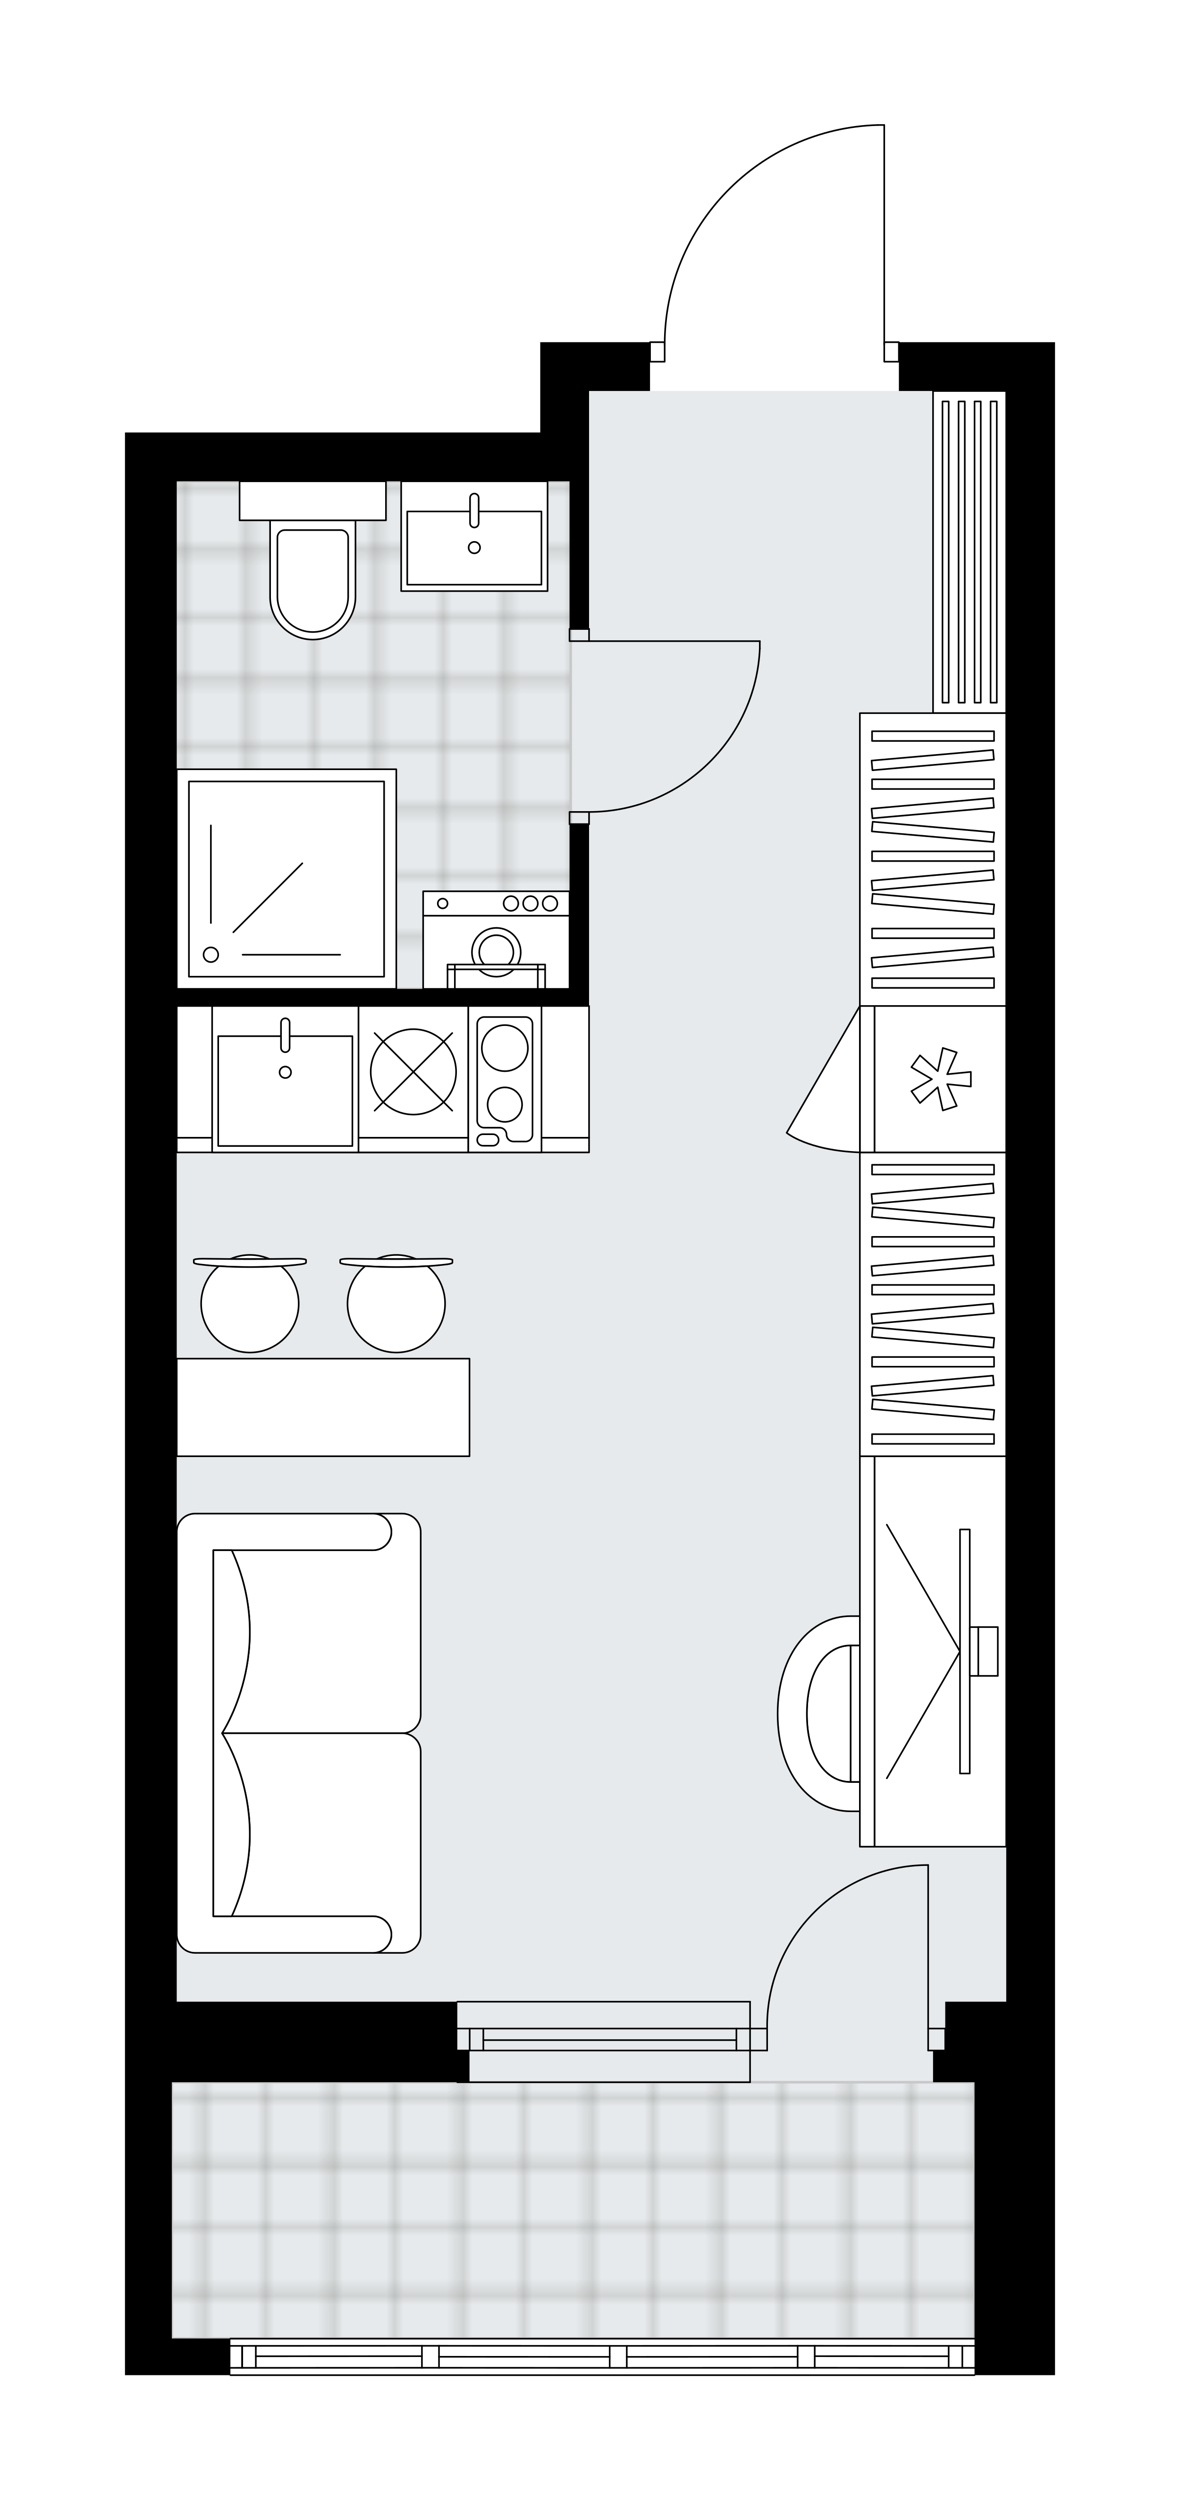
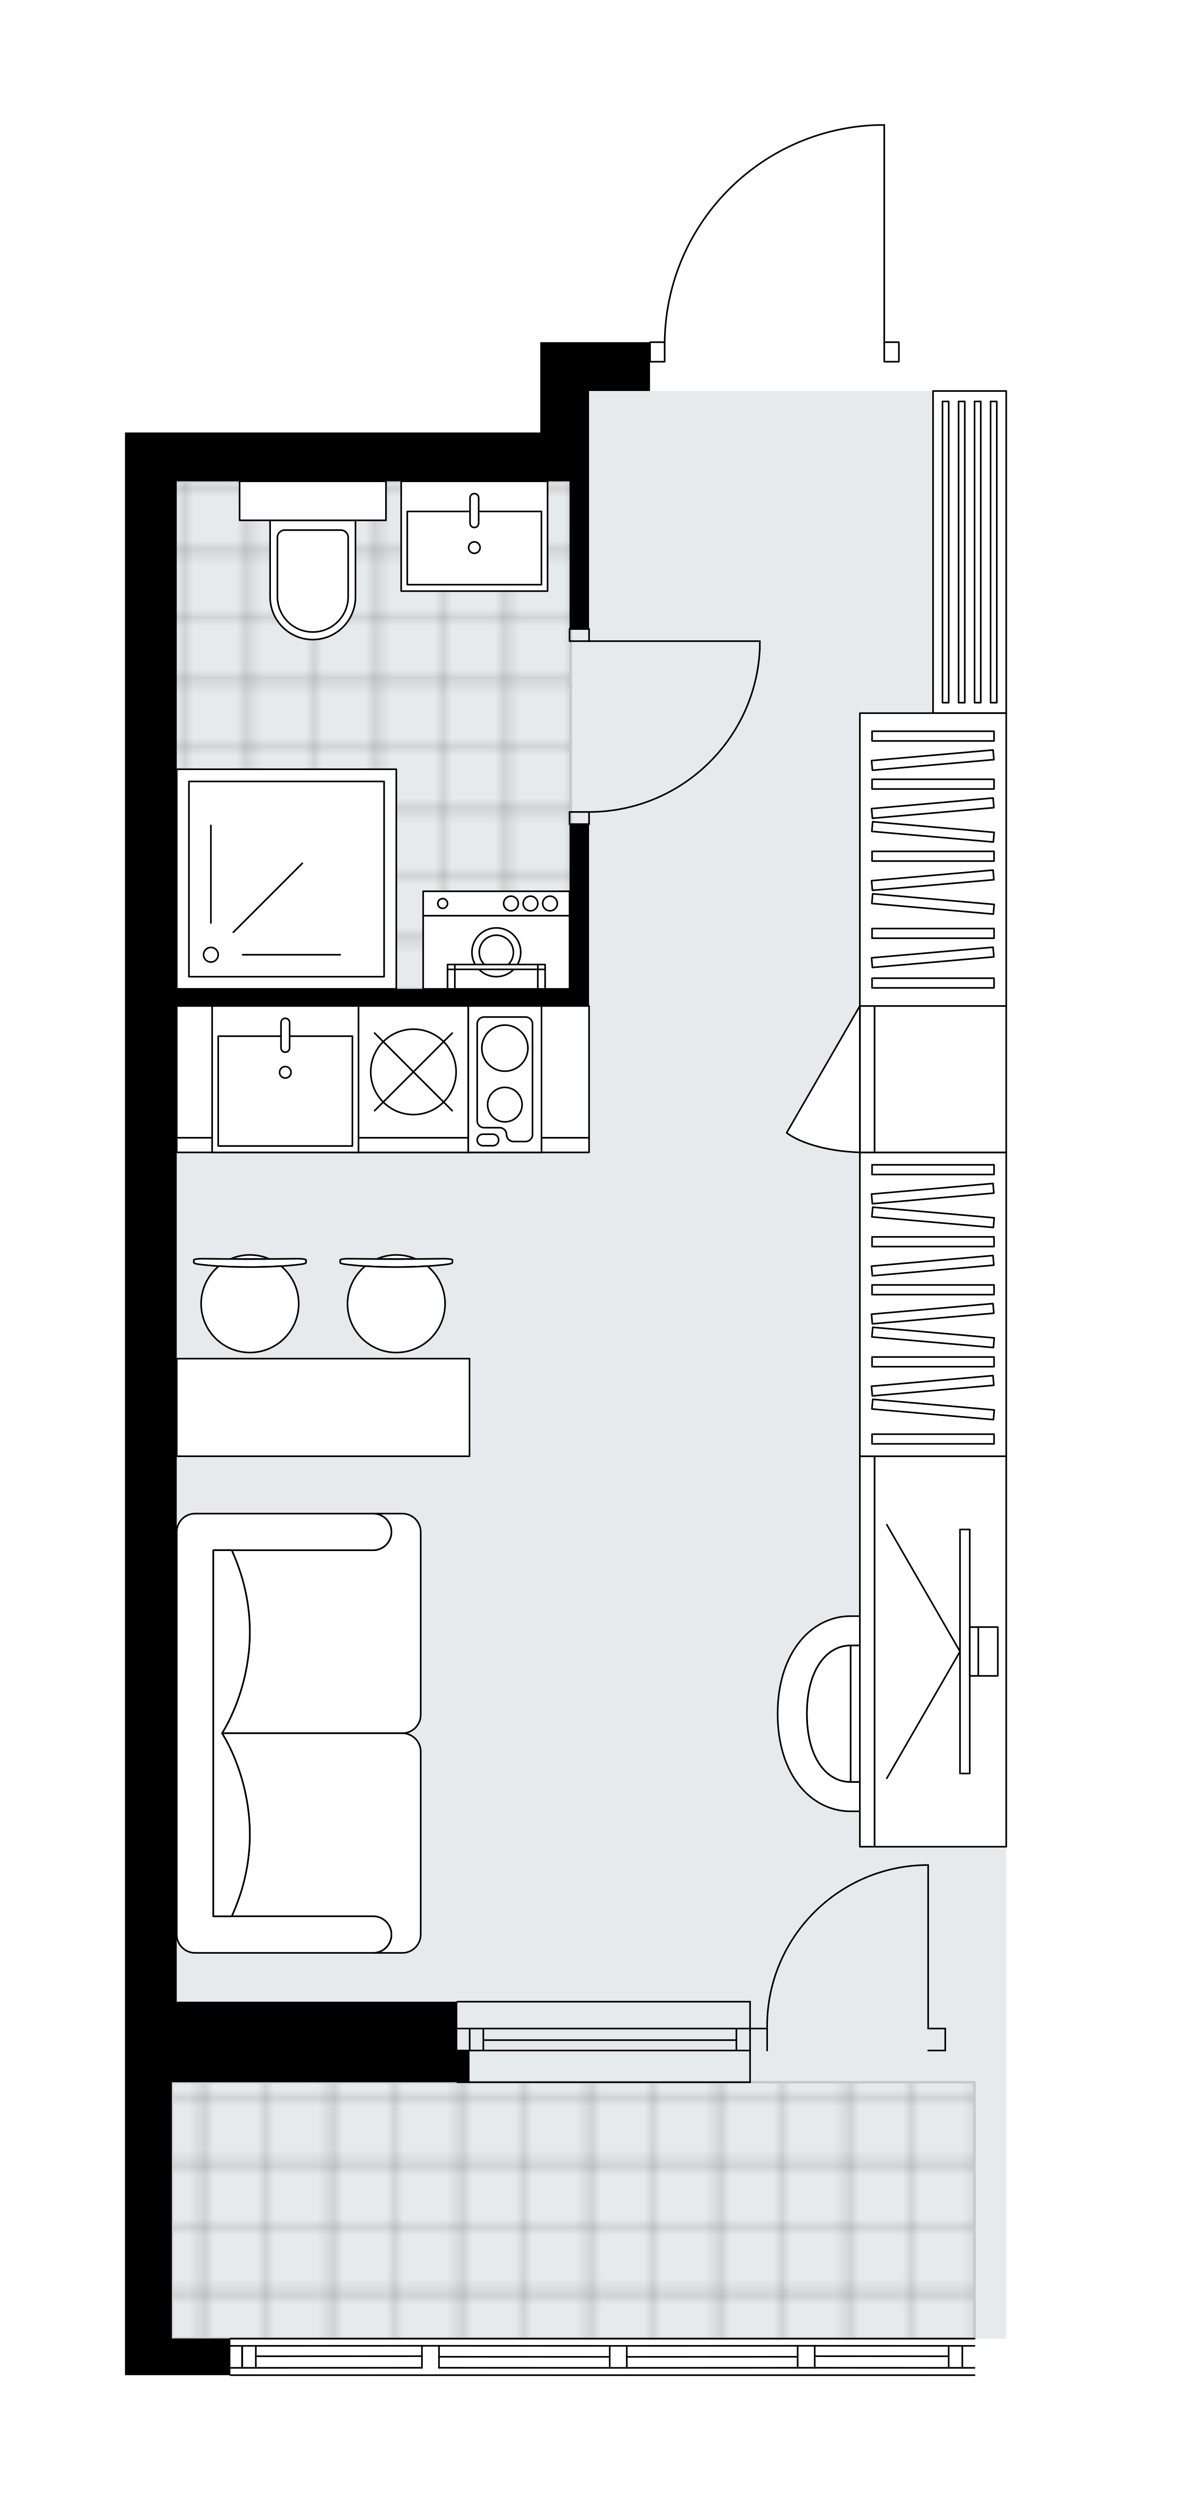
<svg xmlns="http://www.w3.org/2000/svg" xmlns:xlink="http://www.w3.org/1999/xlink" height="2000px" id="Layer_1" style="enable-background:new 0 0 944.22 2000;" version="1.1" viewBox="0 0 944.22 2000" width="944.22px" x="0px" y="0px" xml:space="preserve">
  <style type="text/css">
	.st0{fill:none;}
	.st1{opacity:0.25;fill:none;stroke:#12100B;stroke-width:0.4;stroke-miterlimit:10;}
	.st2{fill:#FFFFFF;}
	.st3{fill:#E7EAEC;}
	.st4{fill:url(#SVGID_1_);stroke:#C8C8C8;stroke-width:2;stroke-linecap:round;stroke-linejoin:round;stroke-miterlimit:10;}
	
		.st5{fill:url(#SVGID_00000121269320401613334170000002169980995677273995_);stroke:#C8C8C8;stroke-width:2;stroke-linecap:round;stroke-linejoin:round;stroke-miterlimit:10;}
	.st6{fill:none;stroke:#000000;stroke-width:1.3;stroke-linecap:round;stroke-linejoin:round;stroke-miterlimit:10;}
	.st7{fill:#FFFFFF;stroke:#000000;stroke-width:1.3;stroke-linecap:round;stroke-linejoin:round;stroke-miterlimit:10;}
	.st8{fill:none;stroke:#000000;stroke-width:1.3;stroke-linecap:round;stroke-linejoin:round;}
	.st9{fill:none;stroke:#000000;stroke-width:1.3;stroke-linecap:round;stroke-linejoin:round;stroke-dasharray:9.813,9.813;}
	.st10{fill:none;stroke:#000000;stroke-width:1.3;stroke-linecap:round;stroke-linejoin:round;stroke-dasharray:10.058,10.058;}
	.st11{font-family:'Arial-BoldMT','Arial'; font-weight:bold;}
	.st12{font-size:103.305px;}
	.st13{font-size:86.088px;}
	.st14{font-family: 'ArialMT','Arial';}
	.st15{font-size:40px;}
</style>
  <pattern height="14.57" id="New_Pattern_Swatch_2" patternUnits="userSpaceOnUse" style="overflow:visible;" viewBox="7.49 -22.06 14.57 14.57" width="14.57" x="-909.06" y="1318.17">
    <g>
      <rect class="st0" height="14.57" width="14.57" x="7.49" y="-22.06" />
      <g>
        <rect class="st1" height="7.29" width="7.29" x="14.77" y="-7.49" />
      </g>
      <g>
        <rect class="st1" height="7.29" width="7.29" x="0.2" y="-7.49" />
      </g>
      <g>
        <rect class="st1" height="7.29" width="7.29" x="22.06" y="-14.77" />
      </g>
      <g>
        <rect class="st1" height="7.29" width="7.29" x="7.49" y="-14.77" />
        <rect class="st1" height="7.29" width="7.29" x="14.77" y="-22.06" />
      </g>
      <g>
        <rect class="st1" height="7.29" width="7.29" x="0.2" y="-22.06" />
      </g>
      <g>
        <rect class="st1" height="7.29" width="7.29" x="22.06" y="-29.35" />
      </g>
      <g>
        <rect class="st1" height="7.29" width="7.29" x="7.49" y="-29.35" />
      </g>
    </g>
  </pattern>
  <path class="st2" d="M844.22,273.73v39.04v1288.47v234.27  v39.04V1900h-63.77c0,0,0,0,0,0c0,0.36-0.29,0.65-0.65,0.65H184.37c-0.36,0-0.65-0.29-0.65-0.65c0,0,0,0,0,0H100v-29.35v-204.98  v-25.38v-39.04v-0.01V385.01v-39.04h332.3v-33.19v-39.04h87.2c0-0.36,0.29-0.65,0.65-0.65h11.09  c0.66-45.17,18.28-87.79,49.82-120.27c32.14-33.11,75.24-52.09,121.37-53.46c0,0,0.01,0,0.01,0c0,0,0.01,0,0.01,0h5.12  c0.36,0,0.65,0.29,0.65,0.65v173.08h11.06c0.36,0,0.65,0.29,0.65,0.65H844.22z" id="background" />
  <g id="floor">
    <polygon class="st3" points="471.35,312.77 471.35,385.01 137.51,385.01 137.51,1870.78 805.18,1870.78 805.18,385.01    805.18,312.77  " />
    <pattern id="SVGID_1_" patternTransform="matrix(-3.092070e-10 6.887 6.887 3.092070e-10 42154.156 41000.215)" xlink:href="#New_Pattern_Swatch_2">
	</pattern>
    <polygon class="st4" points="456.7,385.01 456.7,791.07 140.44,791.07 140.44,385.01  " />
    <pattern id="SVGID_00000124867507518311725310000016812384036886671028_" patternTransform="matrix(-6.887 0 0 -6.887 -54963.023 -55926.836)" xlink:href="#New_Pattern_Swatch_2">
	</pattern>
    <rect height="204.98" style="fill:url(#SVGID_00000124867507518311725310000016812384036886671028_);stroke:#C8C8C8;stroke-width:2;stroke-linecap:round;stroke-linejoin:round;stroke-miterlimit:10;" width="642.28" x="137.51" y="1665.67" />
    <g id="LWPOLYLINE_00000075132045321640580040000015929902986532980149_">
      <rect class="st6" height="15.62" width="11.71" x="520.15" y="273.73" />
    </g>
    <g id="LWPOLYLINE_00000134251182877439028640000004008601131699800501_">
      <rect class="st6" height="15.62" width="11.71" x="707.56" y="273.73" />
    </g>
    <g id="LWPOLYLINE_00000068661267231354303770000007420154339173102989_">
      <path class="st6" d="M702.45,100c-95.01,2.81-170.58,80.65-170.58,175.7" />
    </g>
    <g id="LINE_00000167381687179587770310000015006103419225559474_">
      <line class="st6" x1="707.56" x2="707.56" y1="275.7" y2="100" />
    </g>
    <g id="LINE_00000010996643413568819860000006114971453627478145_">
      <line class="st6" x1="707.56" x2="702.45" y1="100" y2="100" />
    </g>
    <g id="LWPOLYLINE_00000090291435447085896000000015455002795981780377_">
      <rect class="st6" height="9.76" width="15.62" x="455.73" y="503.12" />
    </g>
    <g id="LWPOLYLINE_00000142884871408216060060000001675307270676137149_">
      <rect class="st6" height="9.76" width="15.62" x="455.73" y="649.53" />
    </g>
    <g id="LINE_00000104692255660161547220000009586368259040135817_">
      <line class="st6" x1="471.35" x2="455.73" y1="503.12" y2="503.12" />
    </g>
    <g id="LINE_00000020372705000920837090000015174989558412289447_">
      <line class="st6" x1="471.35" x2="455.73" y1="659.29" y2="659.29" />
    </g>
    <g id="LINE_00000153706936010661893290000016615643581042578352_">
      <line class="st6" x1="471.35" x2="608" y1="512.88" y2="512.88" />
    </g>
    <g id="ARC_00000078756128284087784190000011659643500348722615_">
      <path class="st6" d="M608,518.73c-3.25,73.12-63.46,130.75-136.66,130.8" />
    </g>
    <g id="LINE_00000143606332702064268960000002595135465901827222_">
      <line class="st6" x1="608" x2="608" y1="512.88" y2="518.73" />
    </g>
    <g id="ARC_00000136374591293459956780000015378297178471020680_">
      <path class="st6" d="M742.7,1491.92c-71.17,0.01-128.87,57.71-128.86,128.88c0,0.64,0,1.28,0.01,1.92" />
    </g>
    <g id="LINE_00000001643719838990868600000009543713041215822776_">
      <line class="st6" x1="742.7" x2="742.7" y1="1622.72" y2="1491.92" />
    </g>
    <g id="LINE_00000029742743798401712250000007509491940709013938_">
      <line class="st6" x1="600.19" x2="613.86" y1="1622.72" y2="1622.72" />
    </g>
    <g id="LINE_00000017474936705541382740000003270472148039930287_">
      <line class="st6" x1="613.86" x2="613.86" y1="1622.72" y2="1640.29" />
    </g>
    <g id="LINE_00000021834152119726176990000001901207232189563290_">
-       <line class="st6" x1="613.86" x2="600.19" y1="1640.29" y2="1640.29" />
-     </g>
+       </g>
    <g id="LINE_00000096042615774841101150000014434859302665394619_">
      <line class="st6" x1="756.37" x2="742.7" y1="1640.29" y2="1640.29" />
    </g>
    <g id="LINE_00000016793579350349110140000011907448607722144949_">
-       <line class="st6" x1="742.7" x2="742.7" y1="1640.29" y2="1622.72" />
-     </g>
+       </g>
    <g id="LINE_00000005956199695788873940000009858230458971738283_">
      <line class="st6" x1="742.7" x2="756.37" y1="1622.72" y2="1622.72" />
    </g>
    <g id="LINE_00000140706472698957238510000000927620042996997302_">
      <line class="st6" x1="756.37" x2="756.37" y1="1640.29" y2="1622.72" />
    </g>
    <g id="LINE_00000108304750611667509240000010804610720355137205_">
      <line class="st6" x1="184.37" x2="779.8" y1="1870.78" y2="1870.78" />
    </g>
    <g id="LINE_00000130634268321006622090000004098938740807092149_">
      <line class="st6" x1="193.78" x2="193.78" y1="1876.57" y2="1894.14" />
    </g>
    <g id="LINE_00000036951436057579233980000009045046927227949212_">
      <line class="st6" x1="770.04" x2="770.04" y1="1876.57" y2="1894.14" />
    </g>
    <g id="LINE_00000093159230325133672620000011951340856912079775_">
      <line class="st6" x1="337.62" x2="204.71" y1="1884.8" y2="1884.87" />
    </g>
    <g id="LINE_00000098199472055885101330000003689734978278030768_">
      <line class="st6" x1="759.1" x2="651.93" y1="1884.87" y2="1884.8" />
    </g>
    <g id="LINE_00000005237139009332267780000000747994160526228394_">
      <line class="st6" x1="759.1" x2="759.1" y1="1894.14" y2="1876.57" />
    </g>
    <g id="LINE_00000129168134088675419160000009513401963730094238_">
      <line class="st6" x1="193.78" x2="193.78" y1="1876.57" y2="1894.14" />
    </g>
    <g id="LINE_00000065757694673576973730000016478663507391682730_">
      <line class="st6" x1="204.71" x2="204.71" y1="1894.14" y2="1876.57" />
    </g>
    <g id="LINE_00000098900633632086090450000009801321215657844383_">
      <line class="st6" x1="351.28" x2="351.28" y1="1876.51" y2="1894.08" />
    </g>
    <g id="LINE_00000140707403342586994110000016940751240540275620_">
-       <line class="st6" x1="351.28" x2="337.62" y1="1894.08" y2="1894.08" />
-     </g>
+       </g>
    <g id="LINE_00000009567600824018272070000003934480661697267852_">
      <line class="st6" x1="337.62" x2="337.62" y1="1894.08" y2="1876.51" />
    </g>
    <g id="LINE_00000063594279577615183810000003116406372138593208_">
      <line class="st6" x1="337.62" x2="351.28" y1="1876.51" y2="1876.51" />
    </g>
    <g id="LINE_00000165210856025590872170000016178237535412894652_">
      <line class="st6" x1="779.8" x2="184.37" y1="1900" y2="1900" />
    </g>
    <g id="LINE_00000013882171535927627940000007245191344069512883_">
      <line class="st6" x1="651.93" x2="651.93" y1="1876.51" y2="1894.08" />
    </g>
    <g id="LINE_00000025435721196787941810000004859564538699367097_">
      <line class="st6" x1="651.93" x2="638.26" y1="1894.08" y2="1894.08" />
    </g>
    <g id="LINE_00000065057016652843548560000004038106927801799313_">
      <line class="st6" x1="638.26" x2="638.26" y1="1894.08" y2="1876.51" />
    </g>
    <g id="LINE_00000036218172979413355560000016905403682753900698_">
      <line class="st6" x1="638.26" x2="651.93" y1="1876.51" y2="1876.51" />
    </g>
    <g id="LINE_00000011016005621083554810000011847692964765854370_">
      <line class="st6" x1="638.26" x2="501.54" y1="1885.29" y2="1885.36" />
    </g>
    <g id="LWPOLYLINE_00000083792853314249081140000010634197803691922821_">
      <line class="st6" x1="651.93" x2="779.8" y1="1876.51" y2="1876.57" />
    </g>
    <g id="LWPOLYLINE_00000087404364147246682780000008370389196483264931_">
      <line class="st6" x1="487.87" x2="351.28" y1="1876.57" y2="1876.51" />
    </g>
    <g id="LWPOLYLINE_00000144317186825562075680000000942682946352562830_">
      <line class="st6" x1="337.62" x2="184.37" y1="1876.51" y2="1876.57" />
    </g>
    <g id="LWPOLYLINE_00000183957178296798676340000007839247585317767810_">
      <line class="st6" x1="651.93" x2="779.8" y1="1894.08" y2="1894.14" />
    </g>
    <g id="LWPOLYLINE_00000062167482385582220600000008756964670981012390_">
      <line class="st6" x1="487.87" x2="351.28" y1="1894.14" y2="1894.08" />
    </g>
    <g id="LWPOLYLINE_00000001648128870350694360000010057126359349328035_">
      <line class="st6" x1="337.62" x2="184.37" y1="1894.08" y2="1894.14" />
    </g>
    <g id="LINE_00000003797540638202417500000009067020425616252325_">
      <line class="st6" x1="501.54" x2="501.54" y1="1876.57" y2="1894.14" />
    </g>
    <g id="LINE_00000026139565063566003570000017464468643592309418_">
      <line class="st6" x1="501.54" x2="487.87" y1="1894.14" y2="1894.14" />
    </g>
    <g id="LINE_00000044154769130757458550000010440886365674028187_">
      <line class="st6" x1="487.87" x2="487.87" y1="1894.14" y2="1876.57" />
    </g>
    <g id="LINE_00000165915870929222099490000010668509925213230763_">
      <line class="st6" x1="487.87" x2="501.54" y1="1876.57" y2="1876.57" />
    </g>
    <g id="LINE_00000161591195899102000430000014210790018571740329_">
      <line class="st6" x1="487.87" x2="351.28" y1="1885.36" y2="1885.29" />
    </g>
    <g id="LWPOLYLINE_00000142143513846857459640000001212983847572222372_">
      <line class="st6" x1="501.54" x2="638.26" y1="1876.57" y2="1876.51" />
    </g>
    <g id="LWPOLYLINE_00000014605655981340258670000002072761844455802290_">
      <line class="st6" x1="638.26" x2="501.54" y1="1894.08" y2="1894.14" />
    </g>
    <g id="LINE_00000076573482938762076320000008602965949889071801_">
      <line class="st6" x1="600.19" x2="365.93" y1="1622.72" y2="1622.72" />
    </g>
    <g id="LINE_00000037692989034771123650000000262986702025294753_">
      <line class="st6" x1="600.19" x2="365.93" y1="1640.29" y2="1640.29" />
    </g>
    <g id="LINE_00000075840950838315095440000004828115361235621054_">
      <line class="st6" x1="589.26" x2="386.76" y1="1631.98" y2="1631.98" />
    </g>
    <g id="LINE_00000134929574084271408770000013961539310630147990_">
      <line class="st6" x1="375.83" x2="375.83" y1="1622.72" y2="1640.29" />
    </g>
    <g id="LINE_00000012449251679060000040000011172837328117500059_">
      <line class="st6" x1="589.26" x2="589.26" y1="1622.72" y2="1640.29" />
    </g>
    <g id="LINE_00000106828188995880212210000017750005497340404648_">
      <line class="st6" x1="600.19" x2="365.93" y1="1601.24" y2="1601.24" />
    </g>
    <g id="LINE_00000098213453119493093460000008052268024858003619_">
      <line class="st6" x1="365.93" x2="600.19" y1="1665.67" y2="1665.67" />
    </g>
    <g id="LINE_00000183241099978185670910000003055352199948222882_">
      <line class="st6" x1="386.76" x2="386.76" y1="1622.7" y2="1640.27" />
    </g>
    <g id="LINE_00000160189831427253875920000016660445990413969544_">
      <line class="st6" x1="600.19" x2="600.19" y1="1601.24" y2="1665.67" />
    </g>
    <polygon points="184.37,1870.65 137.51,1870.65 137.51,1665.67 375.69,1665.67 375.69,1640.29 365.93,1640.29 365.93,1601.24    141.42,1601.24 141.42,804.73 455.73,804.73 471.35,804.73 471.35,659.29 455.73,659.29 455.73,791.07 141.42,791.07    141.42,385.01 455.73,385.01 455.73,503.12 471.35,503.12 471.35,385.01 471.35,345.96 471.35,312.77 520.15,312.77 520.15,273.73    432.3,273.73 432.3,312.77 432.3,345.96 100,345.96 100,385.01 100,1601.24 100,1601.25 100,1640.29 100,1665.67 100,1870.65    100,1900 184.37,1900  " />
-     <polygon points="805.18,1601.24 779.8,1601.24 756.37,1601.24 756.37,1640.29 746.61,1640.29 746.61,1665.67 779.8,1665.67    779.8,1835.51 779.8,1874.55 779.8,1900 844.22,1900 844.22,1874.55 844.22,1835.51 844.22,1601.24 844.22,312.77 844.22,273.73    719.28,273.73 719.28,312.77 805.18,312.77  " />
  </g>
  <g id="mebel">
    <g>
      <rect class="st7" height="257.69" width="58.57" x="746.61" y="312.77" />
      <rect class="st7" height="240.96" transform="matrix(-1 -1.224647e-16 1.224647e-16 -1 1513.307 883.238)" width="4.97" x="754.17" y="321.14" />
      <rect class="st7" height="240.96" transform="matrix(-1 -1.224647e-16 1.224647e-16 -1 1539.05 883.238)" width="4.97" x="767.04" y="321.14" />
      <rect class="st7" height="240.96" transform="matrix(-1 -1.224647e-16 1.224647e-16 -1 1564.623 883.238)" width="4.97" x="779.83" y="321.14" />
      <rect class="st7" height="240.96" transform="matrix(-1 -1.224647e-16 1.224647e-16 -1 1590.281 883.238)" width="4.97" x="792.66" y="321.14" />
    </g>
    <g>
      <g>
        <g>
          <path class="st7" d="M778.34,1410.92v-80.09c0-8.06-6.54-14.6-14.6-14.6h-83.11v109.28h83.11      C771.81,1425.52,778.34,1418.98,778.34,1410.92z" />
          <path class="st7" d="M680.63,1316.24c-18.96,0-34.99,19.08-34.99,54.66s15.82,54.62,34.99,54.62V1316.24z" />
          <path class="st7" d="M680.63,1448.94c-31.97,0-58.37-29.53-58.37-78.04s26.74-78.09,58.37-78.09h83.07v23.43h-83.07      c-18.96,0-34.99,19.08-34.99,54.66s15.82,54.62,34.99,54.62h83.07v23.43H680.63z" />
        </g>
      </g>
      <g>
        <rect class="st7" height="105.42" transform="matrix(6.631216e-10 -1 1 6.631216e-10 -568.626 2073.567)" width="312.36" x="596.29" y="1268.39" />
        <rect class="st7" height="11.71" transform="matrix(4.278718e-10 -1 1 4.278718e-10 -627.192 2015)" width="312.36" x="537.73" y="1315.24" />
      </g>
      <g>
        <g>
          <g id="LINE_00000161617283669852503160000007148980360248352413_">
            <line class="st7" x1="768.18" x2="709.61" y1="1321.1" y2="1422.54" />
          </g>
          <g id="LINE_00000132784647945805744090000015048203791677851017_">
            <line class="st7" x1="768.18" x2="709.61" y1="1321.1" y2="1219.66" />
          </g>
        </g>
        <rect class="st7" height="195.22" width="7.81" x="768.18" y="1223.49" />
        <rect class="st7" height="39.04" transform="matrix(-1 -2.791262e-10 2.791262e-10 -1 1558.813 2642.194)" width="6.83" x="775.99" y="1301.57" />
        <rect class="st7" height="39.04" width="15.62" x="782.82" y="1301.57" />
      </g>
    </g>
    <g>
      <path class="st7" d="M298.58,1240.08L298.58,1240.08c8.09,0,14.64-6.56,14.64-14.64l0,0c0-8.09-6.56-14.64-14.64-14.64h0h23.37    c8.12,0,14.7,6.58,14.7,14.7v146.29c0,8.09-6.62,14.71-14.71,14.71l-144.31,0c0,0,44.42-66.03,7.78-146.41H298.58z" />
      <path class="st7" d="M298.58,1532.91L298.58,1532.91c8.09,0,14.64,6.56,14.64,14.64v0c0,8.09-6.56,14.64-14.64,14.64h0h23.37    c8.12,0,14.7-6.58,14.7-14.7v-146.29c0-8.09-6.62-14.71-14.71-14.71l-144.31,0c0,0,44.42,66.03,7.78,146.41H298.58z" />
      <path class="st7" d="M156.07,1210.8h142.51c8.09,0,14.64,6.56,14.64,14.64l0,0c0,8.09-6.56,14.64-14.64,14.64H170.71v292.83    h127.87c8.09,0,14.64,6.56,14.64,14.64l0,0c0,8.09-6.56,14.64-14.64,14.64H156.07c-8.09,0-14.64-6.56-14.64-14.64v-322.12    C141.42,1217.38,148.01,1210.8,156.07,1210.8z" />
      <path class="st7" d="M185.41,1532.91c36.63-80.39-7.78-146.41-7.78-146.41v-0.01c0,0,44.42-66.03,7.78-146.41h-14.7v292.83    L185.41,1532.91z" />
    </g>
    <g>
      <g>
        <g id="LINE_00000157296854006892485220000001867675086825896115_">
          <path class="st7" d="M240.58,1011.39c-23.63,2.97-57.55,2.97-81.18,0c-2.73-0.34-4.31-0.86-4.31-1.4v-0.13v-1.93      c0-0.58,3.06-1.05,6.83-1.05c25.31,0.4,50.82,0.4,76.14,0c3.77,0,6.83,0.47,6.83,1.05v1.93v0.13      C244.89,1010.53,243.31,1011.05,240.58,1011.39z" />
        </g>
        <g>
          <path class="st7" d="M215.44,1007.05c-4.74-2.05-9.96-3.19-15.45-3.19c-5.49,0-10.71,1.14-15.45,3.19      C194.85,1007.12,205.13,1007.12,215.44,1007.05z" />
          <path class="st7" d="M224.86,1012.81c-15.92,1.03-33.82,1.03-49.74,0c-8.66,7.16-14.18,17.99-14.18,30.1      c0,21.56,17.48,39.04,39.04,39.04c21.56,0,39.04-17.48,39.04-39.04C239.04,1030.79,233.52,1019.97,224.86,1012.81z" />
        </g>
      </g>
      <g>
        <g id="LINE_00000053536916118902856950000005912669668067682696_">
          <path class="st7" d="M357.71,1011.39c-23.63,2.97-57.55,2.97-81.18,0c-2.73-0.34-4.31-0.86-4.31-1.4v-0.13v-1.93      c0-0.58,3.06-1.05,6.83-1.05c25.31,0.4,50.82,0.4,76.14,0c3.77,0,6.83,0.47,6.83,1.05v1.93v0.13      C362.03,1010.53,360.44,1011.05,357.71,1011.39z" />
        </g>
        <g>
          <path class="st7" d="M332.58,1007.05c-4.74-2.05-9.96-3.19-15.45-3.19c-5.49,0-10.71,1.14-15.45,3.19      C311.98,1007.12,322.27,1007.12,332.58,1007.05z" />
          <path class="st7" d="M341.99,1012.81c-15.92,1.03-33.82,1.03-49.74,0c-8.66,7.16-14.18,17.99-14.18,30.1      c0,21.56,17.48,39.04,39.04,39.04c21.56,0,39.04-17.48,39.04-39.04C356.17,1030.79,350.65,1019.97,341.99,1012.81z" />
        </g>
      </g>
      <rect class="st7" height="78.09" width="234.27" x="141.42" y="1086.83" />
    </g>
    <g>
      <rect class="st7" height="105.42" width="329.93" x="141.42" y="804.73" />
      <rect class="st7" height="11.71" width="329.93" x="141.42" y="910.15" />
    </g>
    <g>
      <rect class="st7" height="243.05" width="117.13" x="688.05" y="921.87" />
      <g>
        <rect class="st7" height="7.76" width="97.61" x="697.81" y="931.78" />
        <rect class="st7" height="7.76" width="97.61" x="697.81" y="989.44" />
        <rect class="st7" height="7.76" width="97.61" x="697.81" y="1027.87" />
        <rect class="st7" height="7.76" width="97.61" x="697.81" y="1085.53" />
        <rect class="st7" height="7.76" transform="matrix(0.996 0.087 -0.087 0.996 87.739 -61.365)" width="97.61" x="697.81" y="970.22" />
        <rect class="st7" height="7.76" transform="matrix(0.996 0.087 -0.087 0.996 96.114 -60.999)" width="97.61" x="697.81" y="1066.31" />
        <rect class="st7" height="7.76" transform="matrix(0.996 -0.087 0.087 0.996 -80.382 68.705)" width="97.61" x="697.81" y="951" />
        <rect class="st7" height="7.76" transform="matrix(0.996 -0.087 0.087 0.996 -85.407 68.925)" width="97.61" x="697.81" y="1008.65" />
        <rect class="st7" height="7.76" transform="matrix(0.996 -0.087 0.087 0.996 -88.757 69.071)" width="97.61" x="697.81" y="1047.09" />
        <rect class="st7" height="7.76" transform="matrix(0.996 0.087 -0.087 0.996 101.139 -60.78)" width="97.61" x="697.81" y="1123.96" />
        <rect class="st7" height="7.76" transform="matrix(0.996 -0.087 0.087 0.996 -93.782 69.29)" width="97.61" x="697.81" y="1104.75" />
        <rect class="st7" height="7.76" width="97.61" x="697.81" y="1147.25" />
      </g>
    </g>
    <g>
      <rect class="st7" height="234.27" width="117.13" x="688.05" y="570.47" />
      <g>
        <rect class="st7" height="7.76" width="97.61" x="697.81" y="584.95" />
        <rect class="st7" height="7.76" width="97.61" x="697.81" y="623.39" />
        <rect class="st7" height="7.76" width="97.61" x="697.81" y="681.04" />
        <rect class="st7" height="7.76" transform="matrix(0.996 0.087 -0.087 0.996 60.861 -62.538)" width="97.61" x="697.81" y="661.82" />
        <rect class="st7" height="7.76" transform="matrix(0.996 -0.087 0.087 0.996 -50.154 67.385)" width="97.61" x="697.81" y="604.17" />
        <rect class="st7" height="7.76" transform="matrix(0.996 -0.087 0.087 0.996 -53.504 67.532)" width="97.61" x="697.81" y="642.6" />
        <rect class="st7" height="7.76" transform="matrix(0.996 0.087 -0.087 0.996 65.886 -62.319)" width="97.61" x="697.81" y="719.48" />
        <rect class="st7" height="7.76" transform="matrix(0.996 -0.087 0.087 0.996 -58.529 67.751)" width="97.61" x="697.81" y="700.26" />
        <rect class="st7" height="7.76" width="97.61" x="697.81" y="742.76" />
        <rect class="st7" height="7.76" width="97.61" x="697.81" y="782.49" />
        <rect class="st7" height="7.76" transform="matrix(0.996 -0.087 0.087 0.996 -63.908 67.986)" width="97.61" x="697.81" y="761.98" />
      </g>
    </g>
    <g>
      <g>
        <rect class="st7" height="58.57" transform="matrix(-1 -8.960356e-11 8.960356e-11 -1 794.32 1523.567)" width="117.13" x="338.59" y="732.5" />
        <rect class="st7" height="19.52" transform="matrix(-1 -8.960356e-11 8.960356e-11 -1 794.32 1445.478)" width="117.13" x="338.59" y="712.98" />
        <g id="CIRCLE_00000012455616376764491580000017295455358297479102_">
          <circle class="st7" cx="397.16" cy="761.78" r="19.52" />
        </g>
        <g id="CIRCLE_00000075841688827335467170000004028763895447189432_">
          <circle class="st7" cx="397.16" cy="761.78" r="13.67" />
        </g>
        <g id="CIRCLE_00000098216766554180514220000006105898829426616192_">
          <circle class="st7" cx="354.21" cy="722.74" r="3.9" />
        </g>
        <g id="CIRCLE_00000003816399650888265060000007141390580191460500_">
          <circle class="st7" cx="408.87" cy="722.74" r="5.86" />
        </g>
        <g id="CIRCLE_00000114792750198785215250000007771030814699350706_">
          <circle class="st7" cx="424.49" cy="722.74" r="5.86" />
        </g>
        <g id="CIRCLE_00000003089153026111554290000006345906626791219088_">
          <circle class="st7" cx="440.11" cy="722.74" r="5.86" />
        </g>
      </g>
      <g>
        <rect class="st7" height="15.62" transform="matrix(-1 -8.960356e-11 8.960356e-11 -1 866.552 1566.516)" width="5.86" x="430.35" y="775.45" />
        <rect class="st7" height="3.9" transform="matrix(-1 -8.960356e-11 8.960356e-11 -1 866.552 1546.994)" width="5.86" x="430.35" y="771.54" />
        <rect class="st7" height="15.62" transform="matrix(-1 -8.960356e-11 8.960356e-11 -1 722.087 1566.516)" width="5.86" x="358.12" y="775.45" />
        <rect class="st7" height="3.9" transform="matrix(-1 -8.960356e-11 8.960356e-11 -1 722.087 1546.994)" width="5.86" x="358.12" y="771.54" />
        <rect class="st7" height="3.9" width="66.38" x="363.97" y="771.54" />
      </g>
    </g>
    <g>
      <rect class="st7" height="175.7" transform="matrix(-1 -1.224647e-16 1.224647e-16 -1 458.537 1406.433)" width="175.7" x="141.42" y="615.37" />
      <rect class="st7" height="156.18" transform="matrix(-1 -1.224647e-16 1.224647e-16 -1 458.537 1406.433)" width="156.18" x="151.18" y="625.13" />
      <circle class="st7" cx="168.75" cy="763.74" r="5.86" />
      <line class="st7" x1="194.13" x2="272.22" y1="763.74" y2="763.74" />
      <line class="st7" x1="186.69" x2="241.91" y1="745.79" y2="690.57" />
      <line class="st7" x1="168.75" x2="168.75" y1="738.36" y2="660.27" />
    </g>
    <g>
      <path class="st7" d="M250.29,511.64L250.29,511.64c-18.87,0-34.16-15.3-34.16-34.16v-61.24h68.33v61.24    C284.46,496.34,269.16,511.64,250.29,511.64z" />
      <rect class="st7" height="31.24" width="117.13" x="191.72" y="385" />
      <path class="st7" d="M250.29,505.58L250.29,505.58c-15.63,0-28.31-12.67-28.31-28.31v-47.37c0-3.23,2.62-5.86,5.86-5.86h44.9    c3.23,0,5.86,2.62,5.86,5.86v47.37C278.6,492.91,265.92,505.58,250.29,505.58z" />
    </g>
    <g>
      <rect class="st7" height="87.85" width="117.14" x="321.02" y="385" />
      <rect class="st7" height="58.57" width="107.37" x="325.88" y="409.15" />
      <path class="st7" d="M379.57,421.97L379.57,421.97c-1.91,0-3.45-1.55-3.45-3.45v-20.24c0-1.91,1.55-3.45,3.45-3.45l0,0    c1.91,0,3.45,1.55,3.45,3.45v20.24C383.02,420.43,381.48,421.97,379.57,421.97z" />
      <circle class="st7" cx="379.57" cy="438.05" r="4.59" />
    </g>
    <g>
      <rect class="st7" height="105.42" transform="matrix(6.123234e-17 -1 1 6.123234e-17 -110.834 1615.764)" width="117.13" x="693.9" y="810.59" />
      <rect class="st7" height="11.71" transform="matrix(6.123234e-17 -1 1 6.123234e-17 -169.401 1557.197)" width="117.13" x="635.33" y="857.44" />
-       <polygon class="st7" points="757.92,867.26 776.87,869.16 776.87,857.44 757.92,859.34 765.58,841.9 754.44,838.28 750.38,856.89     736.17,844.22 729.28,853.69 745.72,863.3 729.28,872.9 736.17,882.38 750.38,869.71 754.44,888.32 765.58,884.7   " />
      <path class="st7" d="M688.04,804.73l-58.57,101.44c0,0,16.49,14.13,58.57,15.69V804.73z" />
    </g>
    <g>
      <rect class="st7" height="117.13" width="117.14" x="169.75" y="804.73" />
      <rect class="st7" height="87.85" width="107.37" x="174.61" y="828.88" />
      <path class="st7" d="M228.3,841.7L228.3,841.7c-1.91,0-3.45-1.55-3.45-3.45v-20.24c0-1.91,1.55-3.45,3.45-3.45h0    c1.91,0,3.45,1.55,3.45,3.45v20.24C231.75,840.16,230.2,841.7,228.3,841.7z" />
      <circle class="st7" cx="228.3" cy="857.78" r="4.59" />
    </g>
    <g>
      <rect class="st7" height="105.42" width="87.85" x="286.89" y="804.73" />
      <rect class="st7" height="11.71" width="87.85" x="286.89" y="910.15" />
      <circle class="st7" cx="330.81" cy="857.44" r="34.16" />
      <line class="st7" x1="361.87" x2="299.75" y1="826.38" y2="888.5" />
      <line class="st7" x1="361.87" x2="299.75" y1="888.5" y2="826.38" />
    </g>
    <g>
      <rect class="st7" height="117.13" width="58.57" x="374.74" y="804.73" />
      <path class="st7" d="M381.85,819.09v77.47c0,3.06,2.48,5.53,5.53,5.53h12.42c3.06,0,5.53,2.48,5.53,5.53l0,0    c0,3.06,2.48,5.53,5.53,5.53h9.72c3.06,0,5.53-2.48,5.53-5.53v-88.53c0-3.06-2.48-5.53-5.53-5.53h-33.2    C384.32,813.55,381.85,816.03,381.85,819.09z" />
      <path class="st7" d="M394.41,916.52h-7.95c-2.55,0-4.61-2.06-4.61-4.61l0,0c0-2.55,2.06-4.61,4.61-4.61h7.95    c2.55,0,4.61,2.06,4.61,4.61l0,0C399.02,914.46,396.95,916.52,394.41,916.52z" />
      <circle class="st7" cx="403.98" cy="883.64" r="13.8" />
      <circle class="st7" cx="403.98" cy="838.45" r="18.44" />
    </g>
  </g>
</svg>